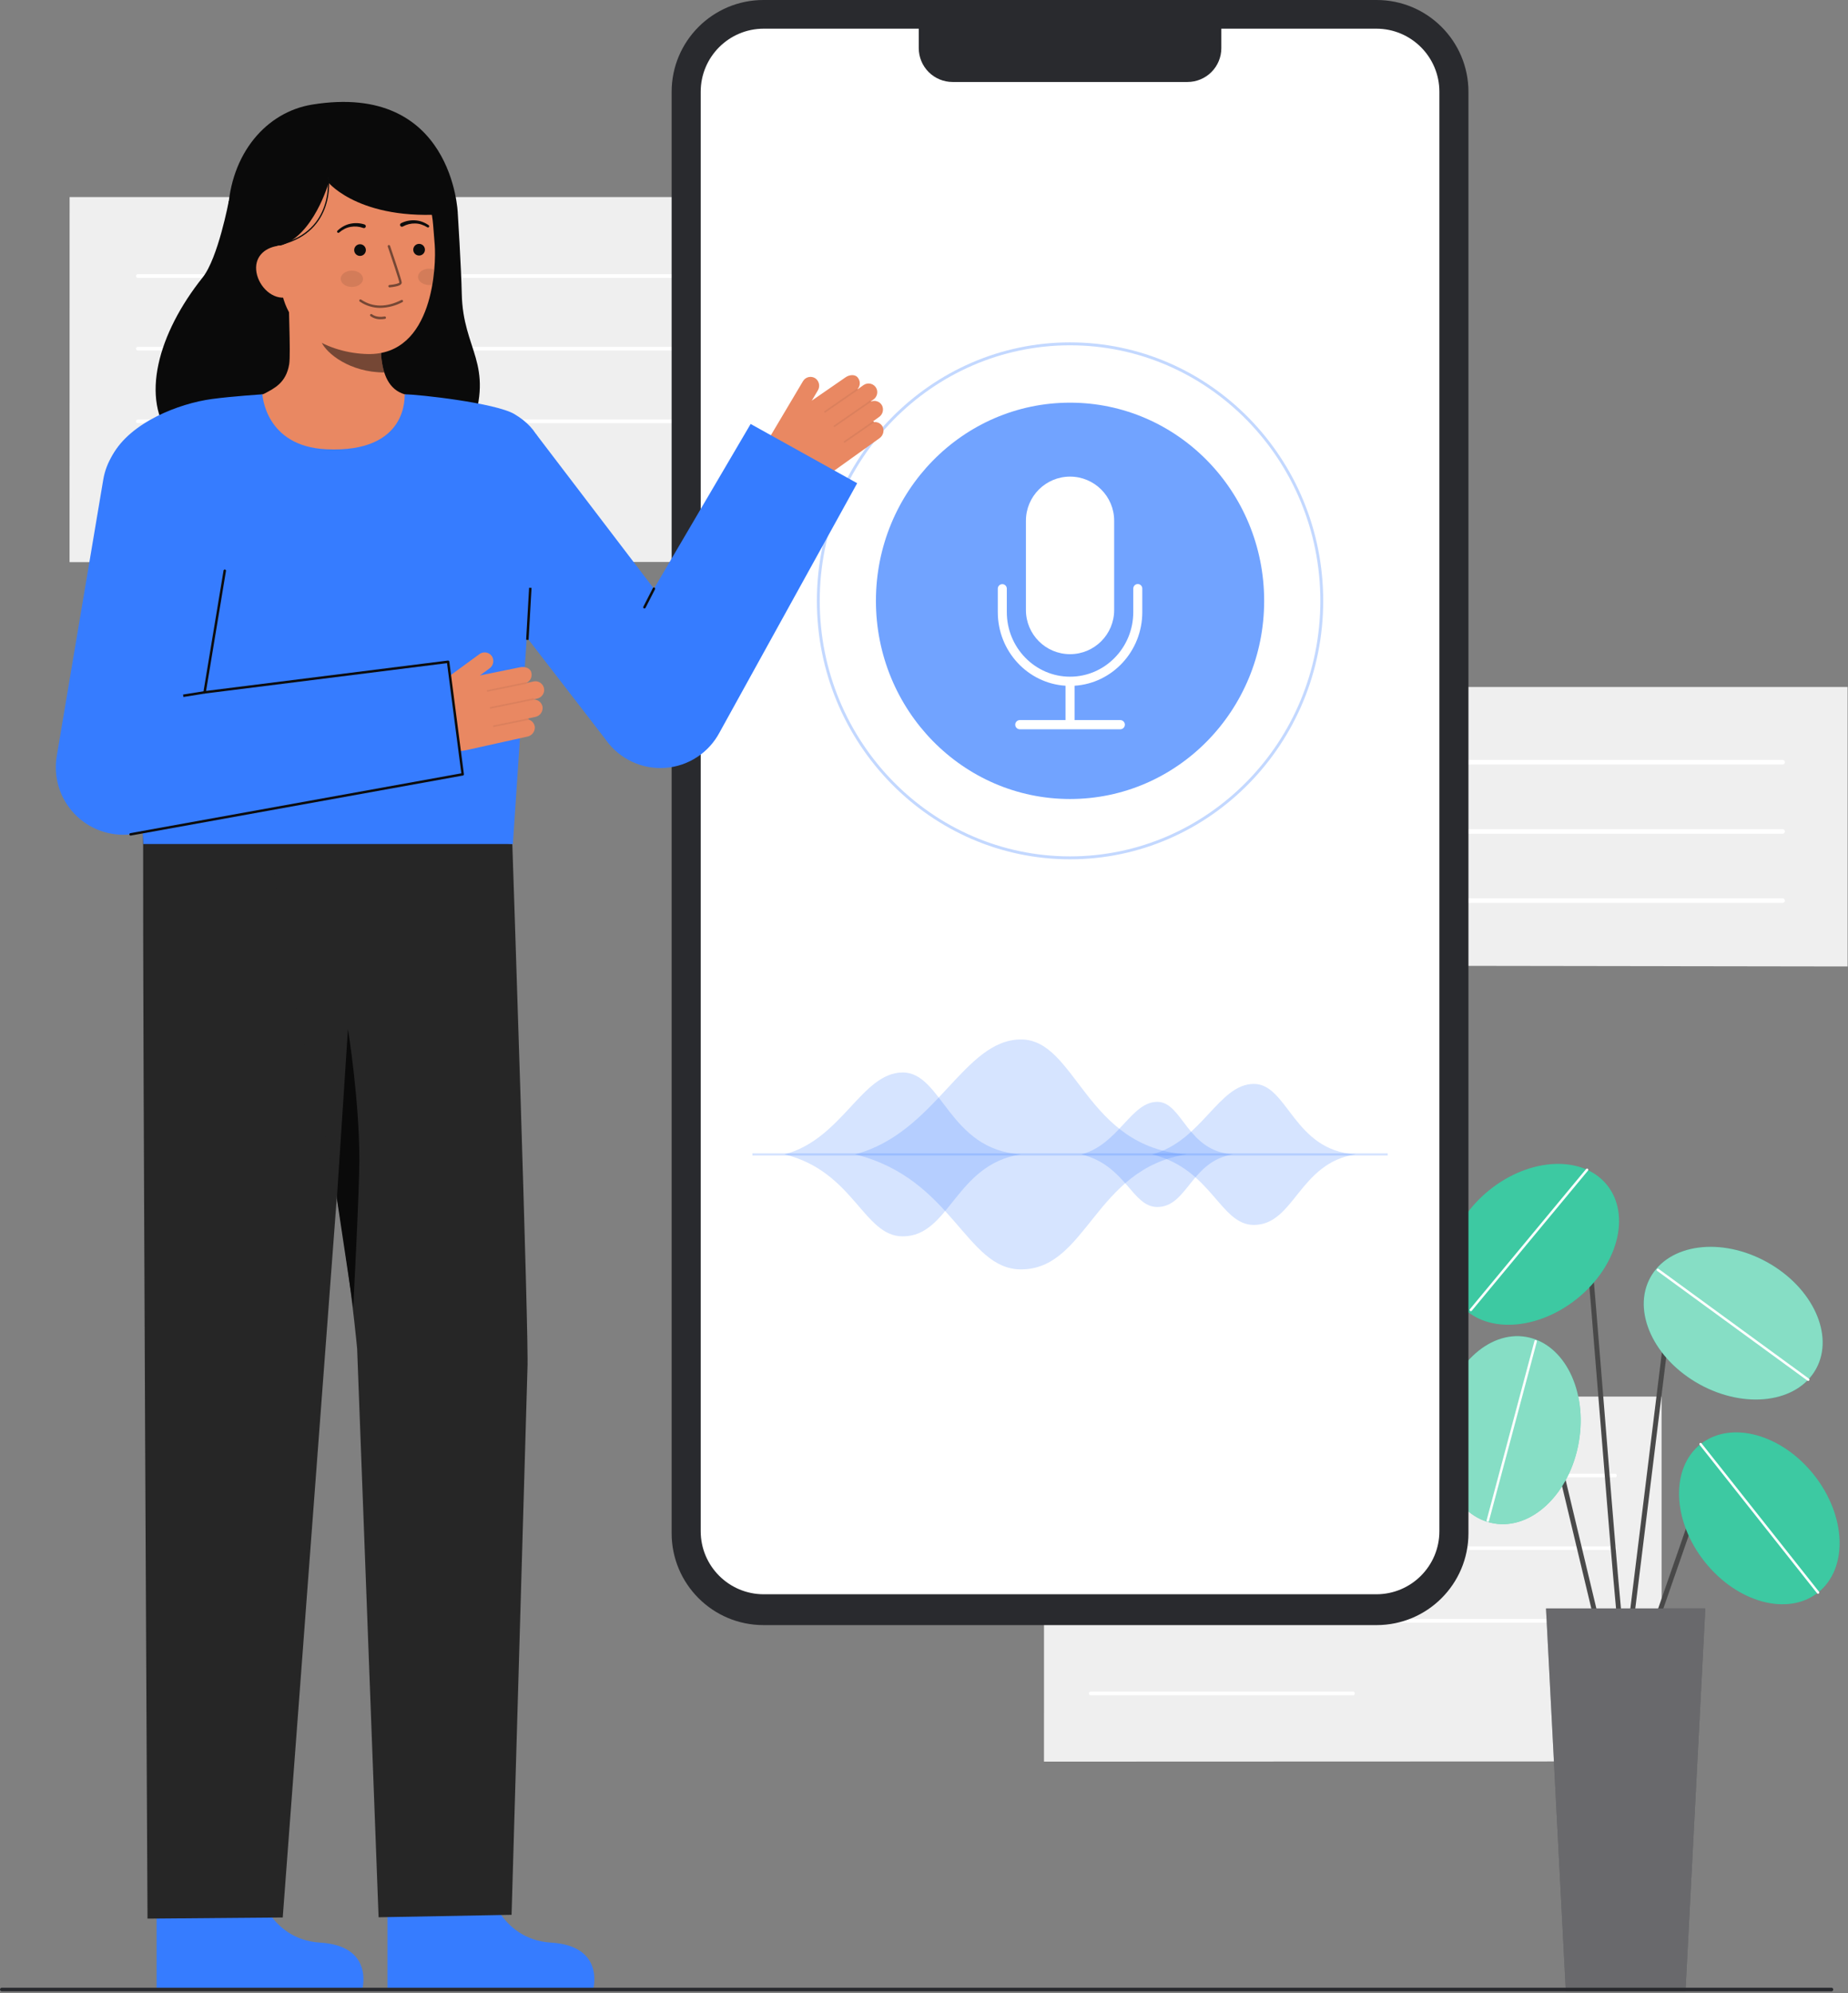
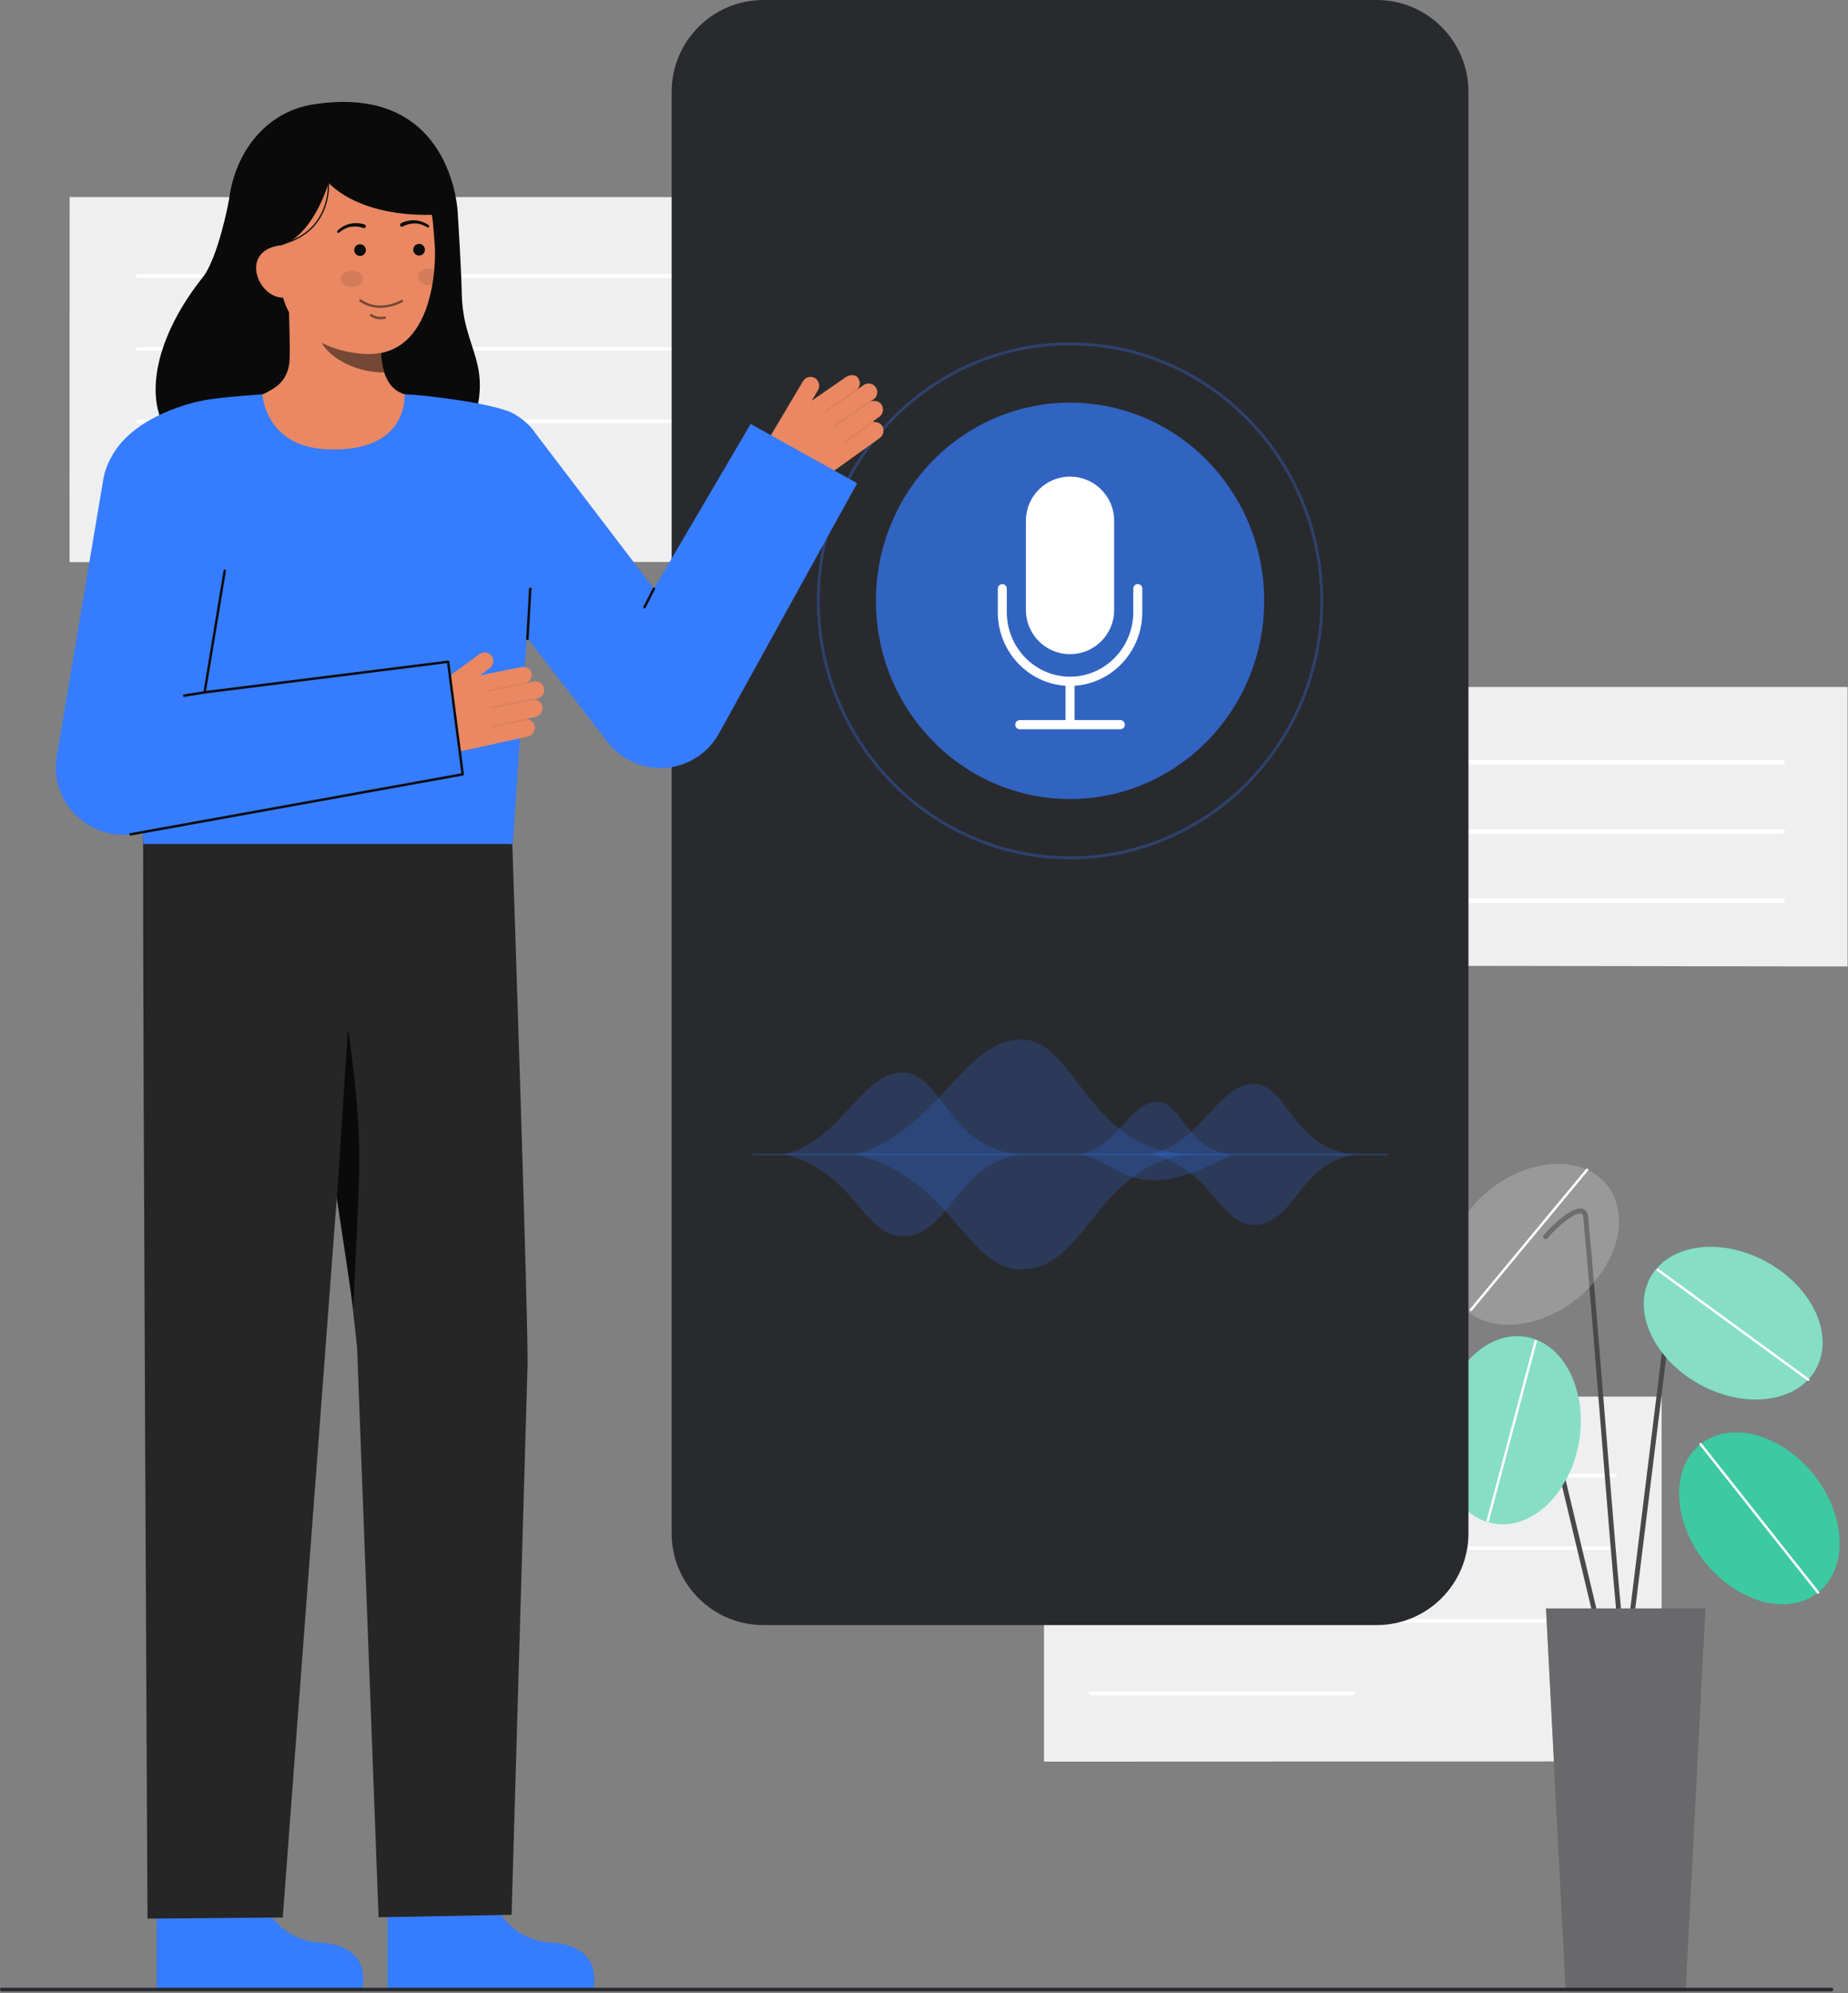
<svg xmlns="http://www.w3.org/2000/svg" width="752" height="811" viewBox="0 0 752 811" fill="none">
  <rect x="0" y="0" width="752" height="811" fill="#808080" stroke="none" />
  <g clip-path="url(#clip0)">
    <path d="M676.148 716.719L424.828 716.81L424.846 568.277H676.148V716.719Z" fill="#EFEFEF" />
    <path d="M657.379 601.143H443.616C443.337 601.143 443.116 600.809 443.116 600.396C443.116 599.983 443.342 599.649 443.616 599.649H657.379C657.658 599.649 657.879 599.984 657.879 600.396C657.879 600.808 657.658 601.143 657.379 601.143Z" fill="white" />
    <path d="M657.379 630.705H443.616C443.337 630.705 443.116 630.37 443.116 629.958C443.116 629.546 443.342 629.211 443.616 629.211H657.379C657.658 629.211 657.879 629.545 657.879 629.958C657.879 630.371 657.658 630.705 657.379 630.705Z" fill="white" />
    <path d="M657.379 660.266H443.616C443.337 660.266 443.116 659.932 443.116 659.519C443.116 659.106 443.342 658.772 443.616 658.772H657.379C657.658 658.772 657.879 659.107 657.879 659.519C657.879 659.931 657.658 660.266 657.379 660.266Z" fill="white" />
    <path d="M550.787 689.828H443.616C443.337 689.828 443.116 689.493 443.116 689.081C443.116 688.669 443.342 688.334 443.616 688.334H550.787C551.066 688.334 551.287 688.668 551.287 689.081C551.287 689.494 551.066 689.828 550.787 689.828Z" fill="white" />
    <path d="M661.523 679.139C661.258 679.139 661.003 679.034 660.816 678.846C659.407 677.438 657.111 651.591 650.925 574.635C648.393 543.135 646.002 513.388 644.257 495.308C644.132 494.017 643.632 493.866 643.467 493.818C641.101 493.107 633.816 498.824 629.76 503.84C629.593 504.046 629.351 504.178 629.088 504.206C628.824 504.233 628.56 504.155 628.353 503.988C628.147 503.822 628.016 503.58 627.988 503.316C627.96 503.052 628.038 502.788 628.205 502.582C630.887 499.267 639.629 490.582 644.042 491.902C644.933 492.169 646.042 492.945 646.242 495.116C647.99 513.216 650.381 542.969 652.913 574.475C656.672 621.239 660.93 674.219 662.33 677.555C662.437 677.704 662.502 677.881 662.515 678.064C662.529 678.248 662.492 678.431 662.408 678.595C662.324 678.759 662.197 678.896 662.04 678.992C661.883 679.088 661.702 679.139 661.518 679.139H661.523Z" fill="#494949" />
-     <path d="M641.688 528.48C658.281 515.179 663.781 494.475 653.972 482.238C644.162 470 622.759 470.863 606.165 484.164C589.571 497.465 584.071 518.168 593.88 530.406C603.69 542.644 625.094 541.781 641.688 528.48Z" fill="#0CBC8B" />
    <path opacity="0.2" d="M641.688 528.48C658.281 515.179 663.781 494.475 653.972 482.238C644.162 470 622.759 470.863 606.165 484.164C589.571 497.465 584.071 518.168 593.88 530.406C603.69 542.644 625.094 541.781 641.688 528.48Z" fill="white" />
    <path d="M645.824 475.989L598.533 533.018" stroke="white" stroke-linecap="round" stroke-linejoin="round" />
-     <path d="M671.837 666.913C671.678 666.913 671.52 666.875 671.379 666.802C671.237 666.728 671.115 666.622 671.023 666.492C670.93 666.362 670.87 666.212 670.848 666.054C670.825 665.897 670.841 665.736 670.893 665.585L688.657 614.5C689.18 612.999 690.071 611.653 691.249 610.586C692.427 609.519 693.854 608.764 695.399 608.391C696.944 608.018 698.558 608.039 700.093 608.452C701.628 608.864 703.035 609.655 704.185 610.752L713.576 619.724C713.676 619.813 713.757 619.922 713.815 620.043C713.872 620.165 713.904 620.296 713.91 620.43C713.915 620.565 713.893 620.698 713.846 620.824C713.799 620.95 713.726 621.064 713.634 621.161C713.541 621.258 713.429 621.336 713.306 621.389C713.183 621.442 713.05 621.47 712.916 621.47C712.782 621.471 712.649 621.445 712.525 621.393C712.401 621.341 712.289 621.265 712.195 621.169L702.8 612.2C701.892 611.334 700.781 610.709 699.569 610.384C698.358 610.058 697.083 610.042 695.864 610.336C694.644 610.631 693.517 611.227 692.587 612.069C691.657 612.912 690.954 613.974 690.541 615.159L672.778 666.245C672.709 666.44 672.582 666.609 672.414 666.728C672.245 666.848 672.044 666.913 671.837 666.913Z" fill="#494949" />
    <path d="M739.815 648.005C752.112 638.271 751.381 616.862 738.182 600.187C724.983 583.512 704.314 577.885 692.016 587.619C679.719 597.353 680.45 618.762 693.649 635.437C706.848 652.112 727.517 657.739 739.815 648.005Z" fill="#0CBC8B" />
    <path d="M653.453 675.881C653.228 675.881 653.01 675.805 652.834 675.666C652.657 675.526 652.533 675.332 652.481 675.113L622.67 550.469C622.466 549.619 622.032 548.842 621.415 548.224C620.799 547.605 620.023 547.168 619.174 546.961C618.325 546.755 617.436 546.786 616.604 547.052C615.771 547.318 615.029 547.808 614.457 548.469L605.268 559.088C605.092 559.28 604.848 559.396 604.588 559.412C604.328 559.427 604.073 559.34 603.876 559.17C603.679 558.999 603.556 558.759 603.534 558.499C603.511 558.24 603.591 557.982 603.756 557.78L612.946 547.16C613.758 546.221 614.813 545.524 615.996 545.146C617.178 544.768 618.442 544.724 619.648 545.017C620.854 545.311 621.956 545.931 622.833 546.81C623.709 547.689 624.326 548.793 624.616 550L654.426 674.645C654.488 674.903 654.444 675.175 654.306 675.401C654.167 675.627 653.944 675.788 653.686 675.85C653.61 675.869 653.532 675.88 653.453 675.881Z" fill="#494949" />
    <path d="M642.458 586.778C646.082 565.823 636.491 546.668 621.037 543.996C605.583 541.323 590.117 556.145 586.493 577.1C582.869 598.056 592.459 617.211 607.914 619.883C623.368 622.556 638.834 607.734 642.458 586.778Z" fill="#0CBC8B" />
    <path d="M661.524 679.139C661.483 679.139 661.442 679.137 661.401 679.131C661.138 679.099 660.899 678.963 660.735 678.754C660.572 678.545 660.499 678.28 660.531 678.017L679.567 523.459C679.774 521.775 680.464 520.188 681.552 518.886C682.64 517.585 684.081 516.626 685.701 516.124C687.322 515.622 689.053 515.599 690.686 516.057C692.319 516.515 693.785 517.435 694.908 518.707L716.666 543.35C716.753 543.448 716.82 543.563 716.862 543.687C716.905 543.812 716.923 543.943 716.914 544.074C716.906 544.205 716.872 544.334 716.815 544.452C716.757 544.57 716.676 544.675 716.578 544.762C716.479 544.849 716.365 544.916 716.241 544.958C716.116 545.001 715.985 545.019 715.854 545.01C715.723 545.002 715.594 544.968 715.476 544.911C715.358 544.853 715.253 544.773 715.166 544.674L693.408 520.031C692.54 519.048 691.407 518.337 690.145 517.983C688.883 517.628 687.545 517.646 686.292 518.034C685.04 518.422 683.926 519.163 683.085 520.169C682.244 521.175 681.711 522.402 681.551 523.703L662.515 678.261C662.485 678.503 662.368 678.726 662.186 678.888C662.003 679.049 661.768 679.139 661.524 679.139V679.139Z" fill="#494949" />
    <path d="M738.982 557.044C746.573 543.319 737.641 523.849 719.031 513.555C700.422 503.261 679.182 506.042 671.59 519.766C663.999 533.491 672.931 552.961 691.54 563.255C710.15 573.548 731.39 570.768 738.982 557.044Z" fill="#0CBC8B" />
    <path opacity="0.2" d="M739.815 648.005C752.112 638.271 751.381 616.862 738.182 600.187C724.983 583.512 704.314 577.885 692.016 587.619C679.719 597.353 680.45 618.762 693.649 635.437C706.848 652.112 727.517 657.739 739.815 648.005Z" fill="white" />
    <path opacity="0.5" d="M642.458 586.778C646.082 565.823 636.491 546.668 621.037 543.996C605.583 541.323 590.117 556.145 586.493 577.1C582.869 598.056 592.459 617.211 607.914 619.883C623.368 622.556 638.834 607.734 642.458 586.778Z" fill="white" />
    <path opacity="0.5" d="M738.982 557.044C746.573 543.319 737.641 523.849 719.031 513.555C700.422 503.261 679.182 506.042 671.59 519.766C663.999 533.491 672.931 552.961 691.54 563.255C710.15 573.548 731.39 570.768 738.982 557.044Z" fill="white" />
    <path d="M685.871 810.281H637.174L629.105 654.477H693.94L685.871 810.281Z" fill="#292A2E" />
    <path opacity="0.3" d="M685.871 810.281H637.174L629.105 654.477H693.94L685.871 810.281Z" fill="white" />
    <path d="M692.017 587.614L739.816 648" stroke="white" stroke-linecap="round" stroke-linejoin="round" />
    <path d="M674.637 516.721L735.803 561.383" stroke="white" stroke-linecap="round" stroke-linejoin="round" />
    <path d="M624.899 545.778L605.427 618.731" stroke="white" stroke-linecap="round" stroke-linejoin="round" />
    <path d="M444.652 392.802L751.831 393.256V279.547H444.652V392.802Z" fill="#EFEFEF" />
    <path d="M725.383 311.085H471.1C470.851 311.085 470.612 310.986 470.436 310.81C470.26 310.634 470.161 310.395 470.161 310.146C470.161 309.897 470.26 309.658 470.436 309.482C470.612 309.306 470.851 309.207 471.1 309.207H725.383C725.632 309.207 725.871 309.306 726.047 309.482C726.223 309.658 726.322 309.897 726.322 310.146C726.322 310.395 726.223 310.634 726.047 310.81C725.871 310.986 725.632 311.085 725.383 311.085Z" fill="white" />
    <path d="M725.383 339.248H471.1C470.977 339.248 470.855 339.224 470.741 339.177C470.627 339.129 470.523 339.06 470.436 338.973C470.349 338.886 470.28 338.782 470.232 338.668C470.185 338.554 470.161 338.432 470.161 338.309C470.161 338.186 470.185 338.064 470.232 337.95C470.28 337.836 470.349 337.732 470.436 337.645C470.523 337.558 470.627 337.489 470.741 337.441C470.855 337.394 470.977 337.37 471.1 337.37H725.383C725.632 337.37 725.871 337.469 726.047 337.645C726.223 337.821 726.322 338.06 726.322 338.309C726.322 338.558 726.223 338.797 726.047 338.973C725.871 339.149 725.632 339.248 725.383 339.248V339.248Z" fill="white" />
    <path d="M725.383 367.411H574.364C574.115 367.411 573.876 367.312 573.7 367.136C573.524 366.96 573.425 366.721 573.425 366.472C573.425 366.223 573.524 365.984 573.7 365.808C573.876 365.632 574.115 365.533 574.364 365.533H725.383C725.632 365.533 725.871 365.632 726.047 365.808C726.223 365.984 726.322 366.223 726.322 366.472C726.322 366.721 726.223 366.96 726.047 367.136C725.871 367.312 725.632 367.411 725.383 367.411Z" fill="white" />
    <path d="M400.033 228.643L28.301 228.734L28.328 80.202H400.033V228.643Z" fill="#EFEFEF" />
    <path d="M372.271 113.068H56.09C55.892 113.068 55.702 112.989 55.562 112.849C55.422 112.709 55.343 112.519 55.343 112.321C55.343 112.123 55.422 111.933 55.562 111.793C55.702 111.653 55.892 111.574 56.09 111.574H372.271C372.469 111.574 372.659 111.653 372.799 111.793C372.939 111.933 373.018 112.123 373.018 112.321C373.018 112.519 372.939 112.709 372.799 112.849C372.659 112.989 372.469 113.068 372.271 113.068V113.068Z" fill="white" />
    <path d="M372.271 142.629H56.09C55.892 142.629 55.702 142.55 55.562 142.41C55.422 142.27 55.343 142.08 55.343 141.882C55.343 141.684 55.422 141.494 55.562 141.354C55.702 141.214 55.892 141.135 56.09 141.135H372.271C372.469 141.135 372.659 141.214 372.799 141.354C372.939 141.494 373.018 141.684 373.018 141.882C373.018 142.08 372.939 142.27 372.799 142.41C372.659 142.55 372.469 142.629 372.271 142.629Z" fill="white" />
    <path d="M372.271 172.191H56.09C55.892 172.191 55.702 172.112 55.562 171.972C55.422 171.832 55.343 171.642 55.343 171.444C55.343 171.246 55.422 171.056 55.562 170.916C55.702 170.776 55.892 170.697 56.09 170.697H372.271C372.469 170.697 372.659 170.776 372.799 170.916C372.939 171.056 373.018 171.246 373.018 171.444C373.018 171.642 372.939 171.832 372.799 171.972C372.659 172.112 372.469 172.191 372.271 172.191Z" fill="white" />
    <path d="M214.609 201.752H56.09C55.892 201.752 55.702 201.673 55.562 201.533C55.422 201.393 55.343 201.203 55.343 201.005C55.343 200.807 55.422 200.617 55.562 200.477C55.702 200.337 55.892 200.258 56.09 200.258H214.609C214.807 200.258 214.997 200.337 215.137 200.477C215.277 200.617 215.356 200.807 215.356 201.005C215.356 201.203 215.277 201.393 215.137 201.533C214.997 201.673 214.807 201.752 214.609 201.752V201.752Z" fill="white" />
    <path d="M560.178 0H310.681C290.041 0 273.309 16.732 273.309 37.372V623.883C273.309 644.523 290.041 661.255 310.681 661.255H560.178C580.818 661.255 597.55 644.523 597.55 623.883V37.372C597.55 16.732 580.818 0 560.178 0Z" fill="#292A2E" />
-     <path d="M560.061 11.67H310.798C296.625 11.67 285.136 23.159 285.136 37.332V623.051C285.136 637.224 296.625 648.713 310.798 648.713H560.061C574.234 648.713 585.723 637.224 585.723 623.051V37.332C585.723 23.159 574.234 11.67 560.061 11.67Z" fill="white" />
-     <path d="M373.867 6.845H496.992V19.585C496.992 23.239 495.541 26.743 492.957 29.327C490.373 31.91 486.869 33.362 483.215 33.362H387.644C383.99 33.362 380.486 31.91 377.902 29.327C375.319 26.743 373.867 23.239 373.867 19.585V6.845Z" fill="#292A2E" />
    <path opacity="0.2" d="M319.23 469.709C342.73 463.493 350.653 436.416 367.351 436.397C383.418 436.379 386.074 467.913 415.473 469.709C388.684 473.756 386.53 503.078 367.351 503.078C351.343 503.078 347.513 476.688 319.23 469.709Z" fill="#367CFF" />
    <path opacity="0.2" d="M347.952 469.7C380.921 460.978 392.044 422.985 415.473 422.959C438.018 422.934 441.744 467.18 482.995 469.7C445.407 475.379 442.384 516.522 415.473 516.522C393.012 516.519 387.638 479.49 347.952 469.7Z" fill="#367CFF" />
-     <path opacity="0.2" d="M440.041 469.719C455.118 465.73 460.205 448.355 470.92 448.343C481.23 448.332 482.934 468.567 501.799 469.719C484.609 472.319 483.227 491.132 470.92 491.132C460.648 491.132 458.19 474.2 440.041 469.719Z" fill="#367CFF" />
+     <path opacity="0.2" d="M440.041 469.719C455.118 465.73 460.205 448.355 470.92 448.343C481.23 448.332 482.934 468.567 501.799 469.719C460.648 491.132 458.19 474.2 440.041 469.719Z" fill="#367CFF" />
    <path opacity="0.2" d="M468.808 469.713C489.028 464.364 495.849 441.063 510.219 441.047C524.045 441.031 526.33 468.167 551.629 469.713C528.576 473.195 526.723 498.428 510.219 498.428C496.443 498.428 493.147 475.719 468.808 469.713Z" fill="#367CFF" />
    <path opacity="0.2" d="M564.688 469.276H306.172V470.199H564.688V469.276Z" fill="#367CFF" />
    <path opacity="0.7" d="M435.429 325.12C479.055 325.12 514.42 289.018 514.42 244.484C514.42 199.95 479.055 163.848 435.429 163.848C391.803 163.848 356.438 199.95 356.438 244.484C356.438 289.018 391.803 325.12 435.429 325.12Z" fill="#367CFF" />
    <path d="M435.43 193.938H435.429C425.514 193.938 417.477 201.975 417.477 211.89V248.232C417.477 258.147 425.514 266.184 435.429 266.184H435.43C445.345 266.184 453.382 258.147 453.382 248.232V211.89C453.382 201.975 445.345 193.938 435.43 193.938Z" fill="white" />
    <path d="M464.828 249.084V239.529C464.834 239.284 464.79 239.041 464.701 238.813C464.611 238.586 464.477 238.378 464.306 238.203C464.135 238.028 463.931 237.889 463.705 237.794C463.479 237.699 463.237 237.65 462.993 237.65C462.748 237.65 462.506 237.699 462.28 237.794C462.054 237.889 461.85 238.028 461.679 238.203C461.508 238.378 461.374 238.586 461.284 238.813C461.195 239.041 461.151 239.284 461.157 239.529V249.084C461.157 263.566 449.616 275.348 435.429 275.348C421.242 275.348 409.7 263.566 409.7 249.084V239.529C409.7 239.042 409.507 238.576 409.163 238.231C408.818 237.887 408.352 237.694 407.865 237.694C407.378 237.694 406.912 237.887 406.567 238.231C406.223 238.576 406.03 239.042 406.03 239.529V249.084C406.03 265.002 418.236 278.059 433.594 279.03V293H414.954C414.465 293.011 413.999 293.214 413.657 293.564C413.315 293.914 413.123 294.384 413.123 294.873C413.123 295.363 413.315 295.833 413.657 296.183C413.999 296.533 414.465 296.736 414.954 296.747H455.905C456.394 296.736 456.86 296.533 457.202 296.183C457.544 295.833 457.736 295.363 457.736 294.873C457.736 294.384 457.544 293.914 457.202 293.564C456.86 293.214 456.394 293.011 455.905 293H437.265V279.03C452.623 278.059 464.828 265 464.828 249.084Z" fill="white" />
    <path opacity="0.3" d="M435.43 349.651C378.623 349.651 332.407 302.473 332.407 244.484C332.407 186.495 378.623 139.316 435.43 139.316C492.237 139.316 538.451 186.494 538.451 244.484C538.451 302.474 492.236 349.651 435.43 349.651ZM435.43 140.506C379.266 140.506 333.573 187.15 333.573 244.484C333.573 301.818 379.266 348.462 435.43 348.462C491.594 348.462 537.286 301.817 537.286 244.484C537.286 187.151 491.594 140.506 435.43 140.506Z" fill="#367CFF" />
    <path d="M103.873 765.751C103.873 765.751 108.388 789.151 130.301 790.459C152.214 791.767 147.462 809.22 147.462 809.22H63.723V767.383L103.873 765.751Z" fill="#367CFF" />
    <path d="M58.044 338.82C58.044 338.82 58.306 331.785 58.251 347.744C58.044 407.273 60.027 780.687 60.027 780.687L115.053 780.225L148.386 336.4L58.044 338.82Z" fill="#262626" />
    <path d="M197.834 765.751C197.834 765.751 202.349 789.151 224.262 790.459C246.175 791.767 241.423 809.22 241.423 809.22H157.684V767.383L197.834 765.751Z" fill="#367CFF" />
    <path d="M208.477 343.443C208.477 343.443 215.351 546.899 214.637 556.843L208.173 779.143L154.056 780.143L145.33 548.8C145.33 548.8 139.61 484.985 124.191 425.727C116.302 395.314 111.555 364.171 110.023 332.789V332.789L208.477 343.443Z" fill="#262626" />
    <path d="M137.085 487.693L141.597 418.684C141.597 418.684 146.232 447.373 146.232 472.101C146.232 484.188 143.743 532.043 143.743 532.043L137.085 487.693Z" fill="#0A0A0A" />
    <path d="M57.446 338.814L57.266 338.824C57.266 338.824 57.4 335.354 57.446 338.814Z" fill="#333333" />
    <path d="M57.672 338.814L57.492 338.824C57.492 338.824 57.622 335.354 57.672 338.814Z" fill="#333333" />
    <path d="M359.2 173.676C358.869 173.02 358.342 172.482 357.692 172.138C357.042 171.794 356.301 171.66 355.572 171.755C355.578 171.711 355.574 171.666 355.559 171.624C355.544 171.583 355.519 171.545 355.486 171.515C355.454 171.485 355.414 171.463 355.371 171.452C355.328 171.441 355.283 171.44 355.24 171.45L357.701 169.687C358.438 169.183 358.967 168.429 359.191 167.565C359.415 166.701 359.318 165.785 358.919 164.987C358.5 164.211 357.807 163.618 356.976 163.324C356.144 163.03 355.233 163.056 354.419 163.396C354.426 163.361 354.402 163.328 354.397 163.296L355.408 162.572C356.1 162.094 356.605 161.392 356.838 160.585C357.072 159.778 357.02 158.914 356.69 158.141C356.473 157.66 356.152 157.234 355.751 156.892C355.349 156.551 354.877 156.302 354.368 156.165C353.859 156.028 353.326 156.006 352.807 156.1C352.288 156.194 351.797 156.402 351.368 156.709L349.035 158.382C349.028 158.368 349.035 158.352 349.026 158.339C349.017 158.326 348.991 158.321 348.978 158.307C349.514 157.704 349.828 156.938 349.871 156.132C349.913 155.327 349.681 154.532 349.212 153.876C348.112 152.104 345.569 152.466 344.06 153.547L330.328 163.033L332.782 158.9C333.275 158.105 333.449 157.152 333.268 156.233C333.086 155.315 332.564 154.499 331.805 153.951C331.403 153.682 330.951 153.498 330.475 153.41C330 153.322 329.511 153.331 329.04 153.438C328.568 153.545 328.123 153.746 327.732 154.031C327.341 154.315 327.012 154.676 326.765 155.092L313.365 177.655C311.793 180.302 311.314 183.457 312.031 186.451C312.749 189.445 314.605 192.041 317.206 193.688V193.688C320.223 195.598 323.741 196.564 327.31 196.462C330.879 196.359 334.336 195.193 337.238 193.113L357.976 178.249C358.666 177.736 359.162 177.006 359.384 176.176C359.606 175.345 359.541 174.465 359.2 173.676Z" fill="#E98862" />
    <g opacity="0.25">
      <path opacity="0.25" d="M335.443 167.754C335.494 167.823 335.569 167.87 335.654 167.885C335.738 167.899 335.825 167.88 335.896 167.831L348.944 158.794C349.016 158.744 349.065 158.668 349.08 158.583C349.096 158.497 349.077 158.409 349.027 158.337C348.977 158.265 348.901 158.216 348.816 158.201C348.73 158.185 348.642 158.204 348.57 158.254L335.522 167.291C335.451 167.341 335.402 167.417 335.386 167.502C335.371 167.588 335.39 167.676 335.439 167.748L335.443 167.754Z" fill="#0C0C0C" />
    </g>
    <g opacity="0.25">
      <path opacity="0.25" d="M339.27 173.619C339.321 173.688 339.396 173.735 339.481 173.749C339.565 173.764 339.652 173.745 339.723 173.696L354.284 163.61C354.319 163.585 354.35 163.554 354.373 163.518C354.397 163.482 354.413 163.441 354.42 163.399C354.428 163.356 354.427 163.313 354.418 163.271C354.409 163.228 354.392 163.188 354.367 163.153C354.316 163.084 354.24 163.037 354.155 163.021C354.07 163.006 353.982 163.023 353.91 163.07L339.349 173.156C339.278 173.206 339.229 173.282 339.213 173.367C339.198 173.453 339.217 173.541 339.266 173.613L339.27 173.619Z" fill="#0C0C0C" />
    </g>
    <g opacity="0.25">
      <path opacity="0.25" d="M343.379 180C343.43 180.069 343.505 180.116 343.59 180.13C343.674 180.144 343.761 180.125 343.831 180.076L355.447 172.031C355.519 171.981 355.568 171.905 355.583 171.82C355.599 171.734 355.58 171.646 355.53 171.574C355.48 171.502 355.404 171.453 355.319 171.438C355.233 171.422 355.145 171.441 355.073 171.491L343.457 179.536C343.386 179.586 343.337 179.662 343.321 179.747C343.306 179.833 343.325 179.921 343.374 179.993L343.379 180Z" fill="#0C0C0C" />
    </g>
    <path d="M305.455 172.514L266.1 239.546L218.075 176.554L178.192 212.511L246.3 300.722L246.746 301.35C249.472 305.084 253.105 308.062 257.3 310.004C261.496 311.947 266.117 312.789 270.728 312.451C275.339 312.113 279.788 310.608 283.657 308.075C287.525 305.543 290.684 302.067 292.838 297.976L348.806 196.622L305.455 172.514Z" fill="#367CFF" />
    <path d="M262.238 247.607C262.152 247.607 262.068 247.585 261.993 247.544C261.918 247.502 261.855 247.441 261.811 247.368C261.766 247.295 261.741 247.212 261.737 247.126C261.734 247.04 261.753 246.955 261.792 246.879L265.651 239.319C265.68 239.259 265.72 239.204 265.77 239.16C265.82 239.115 265.879 239.081 265.942 239.06C266.005 239.038 266.072 239.03 266.139 239.035C266.206 239.039 266.271 239.058 266.33 239.088C266.39 239.119 266.443 239.161 266.486 239.212C266.529 239.263 266.561 239.323 266.581 239.387C266.6 239.45 266.607 239.518 266.6 239.584C266.593 239.651 266.573 239.715 266.541 239.774L262.683 247.334C262.641 247.416 262.577 247.485 262.499 247.533C262.42 247.581 262.33 247.607 262.238 247.607V247.607Z" fill="#0C0C0C" />
    <path d="M93.107 81.8C93.107 81.8 88.747 105.033 82.462 112.9C64.37 135.548 56.685 162.54 70.156 178.732C83.627 194.924 180.489 206.707 191.782 174.518C201.289 147.418 188.382 142.839 187.905 119.488C187.687 108.923 186.276 86.654 186.276 86.654" fill="#0A0A0A" />
    <path d="M171.686 162.234C171.517 162.212 169.648 193.225 133.62 190.522C108.678 188.653 99.784 162.19 99.213 162.19C101.902 161.619 106.431 160.79 107.625 160.15C111.552 158.04 116.412 155.844 117.678 148.217C118.407 143.817 117.17 121.331 117.551 116.884L155.837 125.429C155.302 134.823 151.558 156.599 164.681 160.454C166.865 161.091 169.217 161.677 171.686 162.234Z" fill="#E98862" />
    <path opacity="0.52" d="M156.374 151.554C155.774 149.621 155.388 147.629 155.222 145.612C154.801 141.01 154.885 136.375 155.472 131.791C147.69 130.741 140.359 127.529 134.312 122.52C133.601 125.146 129.691 136.62 130.774 139.113C132.82 143.83 142.436 151.554 156.374 151.554Z" fill="#0C0C0C" />
    <path d="M149.578 144.061C134.417 143.719 115.741 135.406 114.11 114.961L112.639 96.518C111.008 76.078 120.421 58.652 139.666 57.118C158.911 55.582 174.618 71.004 176.249 91.444L176.901 99.609C177.526 107.455 176.629 144.67 149.578 144.061Z" fill="#E98862" />
-     <path opacity="0.52" d="M158.539 116.931H158.577C159.357 116.863 160.132 116.752 160.9 116.599C162.048 116.362 163.564 115.928 163.483 114.906C163.39 113.741 159.197 101.43 158.719 100.03C158.698 99.969 158.666 99.914 158.624 99.866C158.581 99.818 158.53 99.778 158.473 99.75C158.415 99.722 158.353 99.705 158.289 99.701C158.225 99.697 158.161 99.706 158.1 99.727C158.04 99.747 157.984 99.78 157.936 99.822C157.888 99.864 157.849 99.915 157.821 99.973C157.792 100.03 157.776 100.093 157.772 100.157C157.768 100.22 157.776 100.284 157.797 100.345C159.586 105.588 162.449 114.199 162.511 114.984C162.348 115.326 160.434 115.805 158.499 115.96C158.372 115.968 158.252 116.025 158.167 116.12C158.081 116.214 158.036 116.339 158.042 116.466C158.047 116.594 158.102 116.714 158.195 116.801C158.288 116.888 158.411 116.936 158.539 116.933V116.931Z" fill="#0C0C0C" />
    <path opacity="0.52" d="M154.814 125.278C157.933 125.209 160.993 124.41 163.747 122.943C163.862 122.885 163.95 122.783 163.99 122.66C164.03 122.537 164.019 122.403 163.961 122.288C163.903 122.173 163.801 122.085 163.678 122.045C163.555 122.005 163.421 122.016 163.306 122.074C157.363 125.093 151.783 125.083 147.169 122.046C147.076 121.982 146.979 121.923 146.88 121.869C146.765 121.817 146.633 121.811 146.514 121.854C146.394 121.897 146.297 121.985 146.241 122.099C146.185 122.213 146.176 122.344 146.216 122.464C146.256 122.585 146.341 122.685 146.453 122.744C146.49 122.764 146.553 122.805 146.633 122.861C149.059 124.463 151.907 125.304 154.814 125.278V125.278Z" fill="#0C0C0C" />
    <path d="M96.871 101.2L114.112 99.923C127.475 96.123 133.738 74.374 133.738 74.374C133.738 74.374 147.656 91.21 186.276 86.653C186.276 86.653 184.387 33.275 127.056 42.553C108.57 45.542 93.734 62.245 92.731 86.6C92.029 103.667 96.871 101.2 96.871 101.2Z" fill="#0A0A0A" />
    <path d="M115.8 121.1C109.952 121.566 104.711 115.688 104.245 109.839C103.779 103.99 108.262 100.387 114.11 99.92L117.437 103.599L120.829 120.699L115.8 121.1Z" fill="#E98862" />
    <path d="M163.206 90.821C164.994 89.921 166.991 89.52 168.988 89.658C169.972 89.72 170.94 89.93 171.862 90.279C172.775 90.621 173.642 91.078 174.441 91.637C174.549 91.711 174.624 91.824 174.651 91.953C174.678 92.081 174.654 92.215 174.584 92.326C174.515 92.437 174.406 92.517 174.279 92.549C174.152 92.582 174.017 92.564 173.903 92.5L173.869 92.48C173.125 92.01 172.325 91.635 171.488 91.363C170.661 91.091 169.798 90.945 168.927 90.931C167.201 90.889 165.496 91.305 163.983 92.137L163.934 92.165C163.758 92.266 163.549 92.292 163.354 92.239C163.158 92.186 162.992 92.057 162.891 91.881C162.79 91.705 162.764 91.496 162.817 91.301C162.87 91.105 162.999 90.939 163.175 90.838L163.206 90.821Z" fill="#0C0C0C" />
    <path d="M147.745 92.745C146.122 92.157 144.373 92.009 142.674 92.316C141.816 92.464 140.986 92.741 140.211 93.138C139.426 93.535 138.693 94.029 138.031 94.609L138.001 94.633C137.898 94.716 137.767 94.755 137.636 94.744C137.504 94.732 137.383 94.669 137.296 94.569C137.21 94.469 137.166 94.34 137.173 94.208C137.181 94.076 137.239 93.953 137.336 93.863C138.039 93.188 138.825 92.604 139.674 92.125C140.531 91.637 141.456 91.281 142.418 91.068C144.37 90.624 146.405 90.713 148.311 91.325C148.409 91.354 148.501 91.403 148.58 91.468C148.659 91.533 148.724 91.613 148.771 91.704C148.819 91.795 148.847 91.894 148.856 91.996C148.864 92.099 148.852 92.201 148.82 92.299C148.787 92.396 148.736 92.486 148.669 92.563C148.601 92.64 148.519 92.702 148.427 92.747C148.334 92.792 148.234 92.817 148.132 92.822C148.03 92.828 147.927 92.812 147.831 92.777L147.801 92.766L147.745 92.745Z" fill="#0C0C0C" />
    <path opacity="0.52" d="M154.977 129.9C155.541 129.897 156.104 129.845 156.66 129.747C156.787 129.725 156.901 129.653 156.975 129.547C157.049 129.442 157.079 129.311 157.057 129.184C157.034 129.056 156.963 128.943 156.857 128.869C156.751 128.794 156.62 128.765 156.493 128.787C153.15 129.37 151.44 127.936 151.369 127.874C151.271 127.795 151.146 127.758 151.021 127.769C150.896 127.779 150.78 127.838 150.697 127.933C150.614 128.027 150.571 128.15 150.576 128.276C150.582 128.401 150.635 128.52 150.726 128.607C151.951 129.516 153.453 129.973 154.977 129.9V129.9Z" fill="#0C0C0C" />
    <path d="M114.172 99.708L114.055 99.222C136.305 93.842 133.333 72.256 133.301 72.038L133.795 71.964C133.829 72.186 136.873 94.219 114.172 99.708Z" fill="#0C0C0C" />
    <path opacity="0.1" d="M143.18 116.766C145.682 116.766 147.71 115.278 147.71 113.443C147.71 111.608 145.682 110.12 143.18 110.12C140.678 110.12 138.65 111.608 138.65 113.443C138.65 115.278 140.678 116.766 143.18 116.766Z" fill="#0C0C0C" />
    <path opacity="0.1" d="M170.106 112.65C170.106 114.483 172.138 115.969 174.639 115.973C175.071 115.973 175.503 115.928 175.926 115.839C176.298 113.698 176.553 111.627 176.719 109.701C176.055 109.448 175.349 109.321 174.638 109.328C172.136 109.324 170.108 110.81 170.106 112.65Z" fill="#0C0C0C" />
    <path d="M216.449 230.511C215.314 243.844 209.794 327.021 208.703 343.443H58.331C57.481 328.632 53.667 263.867 50.446 234.904C47.371 207.266 41.338 193.429 45.76 185.258C52.986 171.904 72.732 164.188 86.196 162.365C94.418 161.252 106.783 160.454 106.783 160.454C106.783 160.454 107.83 181.634 132.796 182.813C166.781 184.413 164.512 160.454 164.68 160.454C170.186 160.454 201.638 163.939 209.333 168.5C230.3 180.917 218.858 202.258 216.449 230.511Z" fill="#367CFF" />
    <path d="M217.65 295.966C217.603 295.232 217.329 294.531 216.867 293.959C216.404 293.388 215.776 292.974 215.068 292.775C215.099 292.718 215.112 292.653 215.104 292.588C215.09 292.535 215.062 292.486 215.023 292.447C214.985 292.407 214.936 292.379 214.883 292.364L217.838 291.708C218.713 291.534 219.495 291.049 220.04 290.343C220.586 289.636 220.856 288.757 220.803 287.866C220.722 286.988 220.318 286.172 219.669 285.576C219.02 284.979 218.173 284.645 217.292 284.638C217.311 284.608 217.303 284.568 217.312 284.538L218.526 284.269C219.35 284.101 220.09 283.654 220.622 283.003C221.154 282.352 221.445 281.538 221.445 280.697C221.434 280.17 221.307 279.652 221.072 279.18C220.837 278.708 220.5 278.294 220.085 277.968C219.671 277.643 219.189 277.413 218.675 277.296C218.161 277.179 217.628 277.177 217.113 277.291L214.313 277.913C214.313 277.897 214.325 277.885 214.322 277.87C214.319 277.855 214.297 277.84 214.29 277.822C215.019 277.478 215.61 276.896 215.966 276.172C216.321 275.449 216.42 274.625 216.246 273.838C215.929 271.776 213.446 271.111 211.636 271.513L195.282 274.845L199.162 272.008C199.929 271.471 200.464 270.663 200.657 269.746C200.851 268.83 200.69 267.875 200.206 267.073C199.942 266.668 199.598 266.321 199.196 266.053C198.793 265.785 198.341 265.602 197.865 265.515C197.389 265.428 196.901 265.439 196.43 265.547C195.959 265.655 195.514 265.858 195.124 266.143L173.939 281.632C171.454 283.449 169.774 286.163 169.258 289.198C168.743 292.233 169.43 295.35 171.176 297.886V297.886C173.2 300.827 176.057 303.097 179.38 304.404C182.703 305.711 186.34 305.997 189.826 305.223L214.734 299.694C215.569 299.493 216.312 299.015 216.841 298.338C217.371 297.661 217.656 296.825 217.65 295.966V295.966Z" fill="#E98862" />
    <g opacity="0.25">
      <path opacity="0.25" d="M198.129 281.193C198.148 281.277 198.199 281.349 198.271 281.396C198.344 281.442 198.431 281.458 198.515 281.441L214.063 278.253C214.145 278.232 214.216 278.181 214.262 278.109C214.307 278.037 214.322 277.951 214.305 277.868C214.288 277.785 214.24 277.711 214.17 277.663C214.1 277.615 214.015 277.596 213.931 277.609L198.383 280.8C198.341 280.809 198.301 280.825 198.265 280.85C198.229 280.874 198.199 280.905 198.175 280.94C198.151 280.976 198.135 281.017 198.126 281.059C198.118 281.101 198.118 281.145 198.127 281.187L198.129 281.193Z" fill="#0C0C0C" />
    </g>
    <g opacity="0.25">
      <path opacity="0.25" d="M199.346 288.089C199.365 288.173 199.416 288.245 199.488 288.292C199.561 288.338 199.648 288.354 199.732 288.337L217.084 284.779C217.126 284.77 217.166 284.753 217.202 284.729C217.238 284.705 217.268 284.674 217.292 284.638C217.316 284.602 217.332 284.562 217.34 284.519C217.348 284.477 217.348 284.433 217.339 284.391C217.319 284.307 217.268 284.234 217.196 284.187C217.124 284.139 217.037 284.121 216.952 284.135L199.6 287.694C199.515 287.712 199.44 287.762 199.392 287.835C199.344 287.908 199.327 287.997 199.344 288.082L199.346 288.089Z" fill="#0C0C0C" />
    </g>
    <g opacity="0.25">
      <path opacity="0.25" d="M200.621 295.566C200.64 295.649 200.692 295.722 200.764 295.768C200.836 295.815 200.923 295.831 201.007 295.814L214.848 292.976C214.93 292.955 215.001 292.904 215.047 292.832C215.092 292.76 215.107 292.674 215.09 292.591C215.073 292.508 215.025 292.434 214.955 292.386C214.885 292.338 214.8 292.319 214.716 292.332L200.875 295.17C200.79 295.188 200.715 295.238 200.667 295.311C200.619 295.384 200.602 295.473 200.619 295.558L200.621 295.566Z" fill="#0C0C0C" />
    </g>
    <path d="M188.283 315.077L53.138 339.5C48.921 339.959 44.654 339.435 40.674 337.968C36.693 336.501 33.107 334.132 30.196 331.046C27.285 327.96 25.129 324.241 23.896 320.182C22.664 316.123 22.389 311.833 23.093 307.65L42.012 195.193C42.608 191.635 43.899 188.23 45.811 185.171C47.724 182.113 50.22 179.461 53.158 177.368C56.095 175.275 59.417 173.781 62.932 172.972C66.448 172.163 70.088 172.054 73.645 172.653C77.202 173.251 80.607 174.545 83.664 176.459C86.721 178.374 89.371 180.873 91.462 183.812C93.553 186.751 95.044 190.074 95.85 193.59C96.657 197.106 96.762 200.746 96.161 204.303L83.261 281.718L182.342 269.275L188.283 315.077Z" fill="#367CFF" />
    <path d="M53.137 340C53.012 340 52.892 339.953 52.8 339.868C52.708 339.784 52.651 339.668 52.64 339.544C52.629 339.42 52.665 339.296 52.74 339.197C52.816 339.098 52.926 339.03 53.049 339.008L187.726 314.67L181.91 269.834L83.323 282.214C83.246 282.224 83.167 282.216 83.094 282.191C83.02 282.165 82.954 282.122 82.9 282.065C82.846 282.009 82.806 281.941 82.783 281.866C82.76 281.792 82.754 281.713 82.767 281.636L90.967 232.158C90.976 232.092 90.998 232.028 91.032 231.97C91.066 231.913 91.112 231.863 91.166 231.823C91.219 231.783 91.281 231.755 91.346 231.739C91.411 231.723 91.478 231.721 91.544 231.732C91.611 231.743 91.674 231.767 91.73 231.803C91.787 231.839 91.835 231.886 91.874 231.941C91.912 231.996 91.938 232.058 91.952 232.123C91.966 232.189 91.966 232.256 91.953 232.322L83.862 281.138L182.278 268.779C182.409 268.763 182.541 268.799 182.646 268.879C182.75 268.96 182.819 269.079 182.836 269.21L188.778 315.01C188.795 315.138 188.762 315.267 188.686 315.37C188.61 315.474 188.497 315.544 188.37 315.567L53.227 339.991C53.197 339.996 53.167 340 53.137 340V340Z" fill="#0C0C0C" />
    <path d="M83.183 281.226L74.489 282.617L74.647 283.606L83.341 282.214L83.183 281.226Z" fill="#0C0C0C" />
    <path d="M170.54 103.984C171.853 103.984 172.918 102.919 172.918 101.606C172.918 100.293 171.853 99.228 170.54 99.228C169.227 99.228 168.162 100.293 168.162 101.606C168.162 102.919 169.227 103.984 170.54 103.984Z" fill="#0C0C0C" />
    <path d="M146.503 104.134C147.816 104.134 148.881 103.069 148.881 101.756C148.881 100.443 147.816 99.378 146.503 99.378C145.19 99.378 144.125 100.443 144.125 101.756C144.125 103.069 145.19 104.134 146.503 104.134Z" fill="#0C0C0C" />
    <path d="M215.301 239.163L214.1 260.335L215.098 260.392L216.299 239.22L215.301 239.163Z" fill="#0C0C0C" />
    <path d="M745.263 810.281H0.737C0.542 810.281 0.354 810.203 0.216 810.065C0.078 809.927 0 809.739 0 809.544C0 809.349 0.078 809.161 0.216 809.023C0.354 808.885 0.542 808.807 0.737 808.807H745.263C745.458 808.807 745.646 808.885 745.784 809.023C745.922 809.161 746 809.349 746 809.544C746 809.739 745.922 809.927 745.784 810.065C745.646 810.203 745.458 810.281 745.263 810.281V810.281Z" fill="#292A2E" />
  </g>
  <defs>
    <clipPath id="clip0">
      <rect width="751.831" height="810.281" fill="white" />
    </clipPath>
  </defs>
</svg>